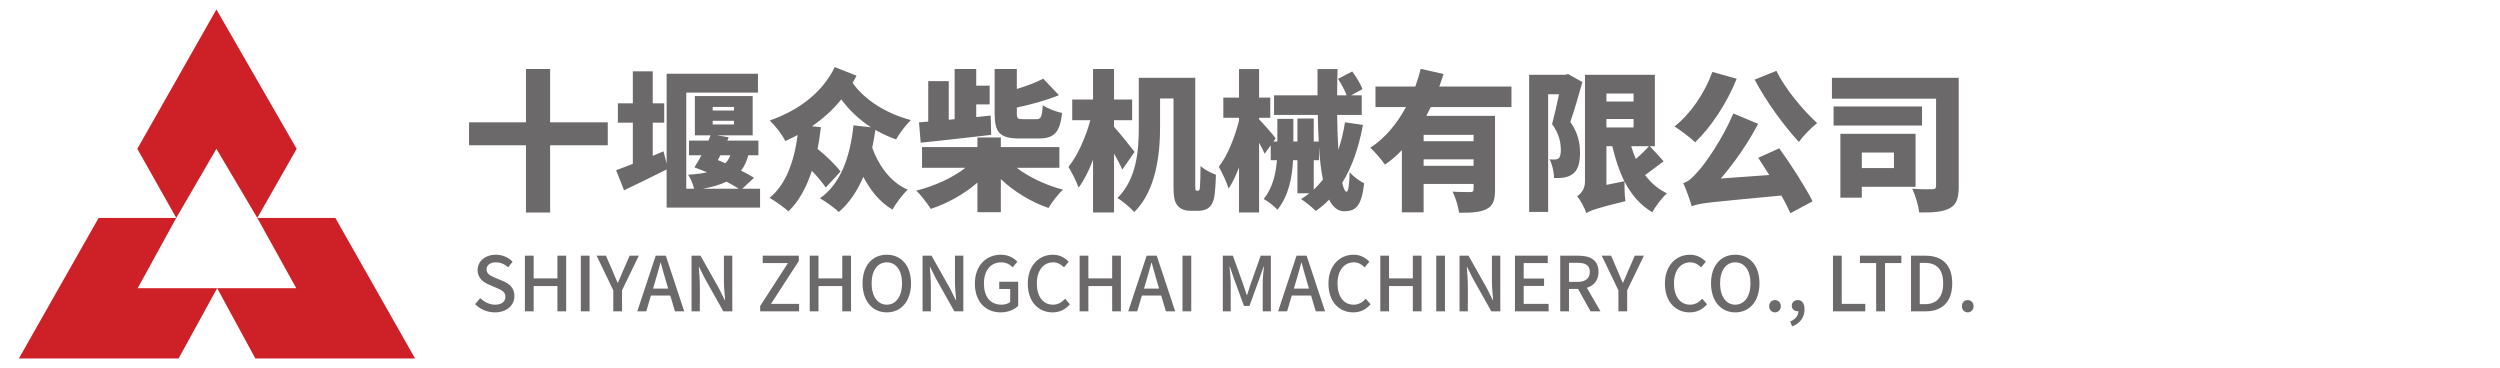
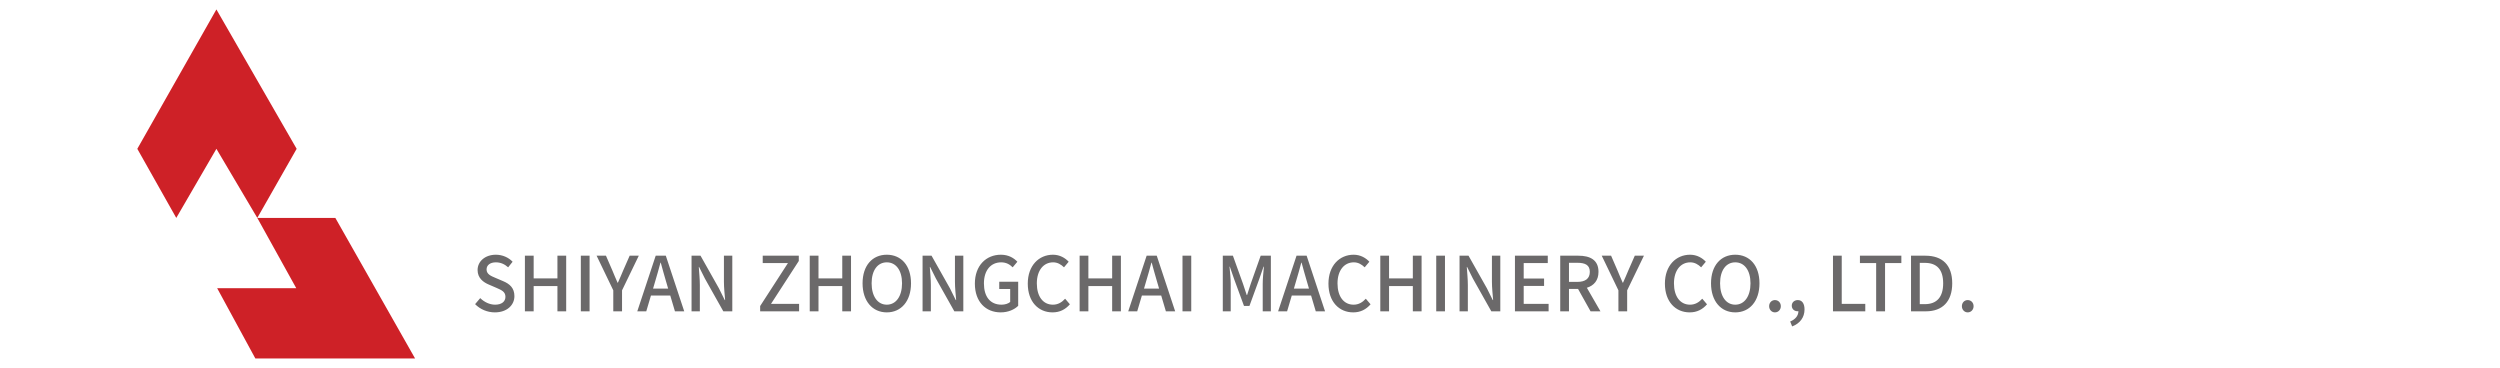
<svg xmlns="http://www.w3.org/2000/svg" fill="none" version="1.1" width="265" height="39" viewBox="0 0 265 39">
  <defs>
    <clipPath id="master_svg0_7_0">
      <rect x="0" y="0" width="265" height="39" rx="0" />
    </clipPath>
  </defs>
  <g clip-path="url(#master_svg0_7_0)">
    <g>
      <g>
        <path d="M14.555,15.775L18.685,23.099L22.939,15.775L27.274,23.099L31.445,15.775L22.939,1L14.555,15.775Z" fill="#CE2127" fill-opacity="1" />
      </g>
      <g>
-         <path d="M2,38L18.931,38L23.02,30.55L14.596,30.55L18.686,23.1L10.453,23.1L2,38Z" fill="#CE2127" fill-opacity="1" />
-       </g>
+         </g>
      <g transform="matrix(-1,0,0,1,88,0)">
        <path d="M44,38L60.931,38L64.98,30.55L56.596,30.55L60.726,23.1L52.453,23.1L44,38Z" fill="#CE2127" fill-opacity="1" />
      </g>
    </g>
    <g>
-       <path d="M55.752,7.313L55.752,12.968L49.72,12.968L49.72,15.4L55.752,15.4L55.752,22.528L58.312,22.528L58.312,15.4L64.424,15.4L64.424,12.968L58.312,12.968L58.312,7.313L55.752,7.313ZM75.544,12.808L77.8,12.808L77.8,13.192L75.544,13.192L75.544,12.808ZM75.544,11.336L77.8,11.336L77.8,11.72L75.544,11.72L75.544,11.336ZM77.416,16.456C77.288,16.792,77.112,17.08,76.888,17.304L76.088,16.968L76.36,16.456L77.416,16.456ZM65.304,18.04L66.152,20.168C67.496,19.528,69.144,18.728,70.664,17.96L70.664,22.008L80.568,22.008L80.568,20.008L78.68,20.008L79.928,18.84C79.544,18.6,79.064,18.344,78.552,18.088C78.904,17.64,79.144,17.112,79.32,16.456L80.392,16.456L80.392,14.904L77.096,14.904L77.24,14.552L76.008,14.344L79.784,14.344L79.784,10.184L73.656,10.184L73.656,14.344L75.32,14.344L75.096,14.904L73.032,14.904L73.032,16.456L74.36,16.456C74.104,16.936,73.848,17.368,73.608,17.736C74.04,17.896,74.488,18.072,74.952,18.264C74.392,18.392,73.736,18.472,72.936,18.52C73.176,18.856,73.448,19.48,73.576,20.008L72.744,20.008L72.744,9.816L80.344,9.816L80.344,7.816L70.664,7.816L70.664,17.336L70.328,16.04L69.192,16.52L69.192,13L70.408,13L70.408,10.952L69.192,10.952L69.192,7.558L67.08,7.558L67.08,10.952L65.496,10.952L65.496,13L67.08,13L67.08,17.368C66.408,17.64,65.8,17.864,65.304,18.04ZM77.016,19.256C77.496,19.512,77.944,19.768,78.312,20.008L74.504,20.008C75.528,19.816,76.344,19.576,77.016,19.256ZM88.488,7.112C87.112,9.928,84.536,11.736,81.592,12.776C82.216,13.368,82.904,14.264,83.24,14.952C83.688,14.744,84.12,14.536,84.552,14.312C84.168,17.192,83.288,19.576,81.576,20.968C82.12,21.288,83.176,22.024,83.576,22.408C84.68,21.336,85.48,19.88,86.056,18.104C86.664,18.728,87.208,19.384,87.528,19.88L89.096,18.184C88.584,17.496,87.608,16.536,86.664,15.784C86.808,15.048,86.92,14.28,87.016,13.48L86.072,13.384C87.224,12.584,88.28,11.656,89.176,10.536C90.04,11.704,91.096,12.696,92.328,13.496L90.472,13.288C90.104,16.728,89.08,19.496,86.92,21.016C87.48,21.336,88.52,22.088,88.92,22.472C90.008,21.528,90.872,20.264,91.512,18.744C92.232,20.12,93.24,21.432,94.6,22.216C94.952,21.576,95.704,20.584,96.216,20.104C94.264,19.272,93.032,17.304,92.456,15.656C92.584,15.064,92.696,14.424,92.792,13.768C93.48,14.168,94.2,14.504,94.984,14.776C95.336,14.152,96.04,13.208,96.552,12.728C93.896,12.024,91.656,10.584,90.376,8.792L90.792,8.024L88.488,7.112ZM97.736,15.592L97.736,17.784L102.344,17.784C100.984,18.842,99.064,19.723,97.128,20.204C97.624,20.685,98.312,21.582,98.664,22.143C100.456,21.55,102.2,20.572,103.608,19.355L103.608,22.495L106.088,22.495L106.088,18.986C107.496,20.316,109.288,21.406,111.144,22.047C111.48,21.454,112.168,20.556,112.68,20.108C110.856,19.627,109.064,18.778,107.768,17.784L112.296,17.784L112.296,15.592L106.088,15.592L106.088,14.568L103.608,14.568L103.608,15.592L97.736,15.592ZM98.392,8.598L98.392,12.888L97.416,12.968L97.592,15.128C99.64,14.904,102.456,14.616,105.064,14.296L105.016,12.248L103.48,12.408L103.48,11.064L104.904,11.064L104.904,9.08L103.48,9.08L103.48,7.313L101.192,7.313L101.192,12.632L100.568,12.696L100.568,8.598L98.392,8.598ZM110.584,8.341C109.848,8.727,108.84,9.112,107.784,9.432L107.784,7.313L105.432,7.313L105.432,11.992C105.432,14.024,105.944,14.68,108.072,14.68C108.504,14.68,109.64,14.68,110.088,14.68C111.72,14.68,112.344,14.072,112.584,11.976C111.96,11.848,111,11.496,110.536,11.144C110.456,12.408,110.344,12.632,109.864,12.632C109.576,12.632,108.68,12.632,108.44,12.632C107.864,12.632,107.784,12.568,107.784,11.976L107.784,11.4C109.272,11.08,110.888,10.648,112.248,10.088L110.584,8.341ZM120.712,8.248L120.712,13.448C120.712,15.832,120.536,18.936,118.44,21C118.952,21.272,119.864,22.056,120.232,22.474C122.584,20.184,122.968,16.2,122.968,13.464L122.968,10.44L124.392,10.44L124.392,19.656C124.392,21.048,124.536,21.48,124.872,21.848C125.16,22.184,125.672,22.344,126.104,22.344C126.376,22.344,126.744,22.344,127.048,22.344C127.416,22.344,127.848,22.248,128.12,22.024C128.408,21.8,128.584,21.464,128.696,20.968C128.792,20.472,128.872,19.368,128.888,18.52C128.344,18.328,127.688,17.976,127.256,17.608C127.256,18.504,127.224,19.24,127.208,19.576C127.192,19.912,127.176,20.056,127.128,20.136C127.096,20.2,127.048,20.216,127,20.216C126.952,20.216,126.888,20.216,126.84,20.216C126.792,20.216,126.744,20.184,126.728,20.12C126.696,20.056,126.696,19.88,126.696,19.512L126.696,8.248L120.712,8.248ZM115.864,7.314L115.864,10.552L113.656,10.552L113.656,12.744L115.576,12.744C115.096,14.504,114.248,16.472,113.256,17.688C113.608,18.28,114.12,19.24,114.328,19.896C114.904,19.128,115.432,18.088,115.864,16.92L115.864,22.523L118.088,22.523L118.088,16.28C118.44,16.888,118.76,17.512,118.968,17.976L120.264,16.104C119.96,15.704,118.648,14.04,118.088,13.448L118.088,12.744L120.008,12.744L120.008,10.552L118.088,10.552L118.088,7.313L115.864,7.314ZM131.336,7.32L131.336,10.344L129.672,10.344L129.672,12.488L131.336,12.488L131.336,12.792C130.888,14.552,130.104,16.536,129.192,17.672C129.544,18.296,130.04,19.336,130.232,19.992C130.632,19.4,131,18.616,131.336,17.736L131.336,22.52L133.464,22.52L133.464,15.128C133.704,15.56,133.912,15.976,134.056,16.296L134.696,15.4L134.696,16.984L135.352,16.984C135.24,18.408,134.92,19.88,133.96,21.096C134.408,21.336,135.096,21.88,135.416,22.232C136.6,20.728,136.968,18.824,137.064,16.984L137.528,16.984L137.528,20.488L138.792,20.488C138.52,20.712,138.216,20.904,137.912,21.096C138.36,21.384,139.16,22.04,139.48,22.36C139.992,22.008,140.456,21.608,140.888,21.16C141.272,21.944,141.8,22.392,142.472,22.392C143.784,22.392,144.328,21.768,144.6,19.432C144.12,19.192,143.464,18.728,143.064,18.248C143.032,19.672,142.904,20.328,142.744,20.328C142.568,20.328,142.408,19.976,142.28,19.368C143.304,17.72,144.024,15.672,144.472,13.24L142.568,12.968C142.408,14.008,142.168,14.984,141.864,15.88C141.8,14.76,141.752,13.512,141.736,12.184L144.344,12.184L144.344,10.104L143.224,10.104L144.424,9.448C144.232,8.92,143.768,8.152,143.336,7.576L141.832,8.36C142.184,8.888,142.552,9.592,142.744,10.104L141.736,10.104C141.736,9.176,141.752,8.248,141.784,7.32L139.656,7.32L139.656,10.104L135.048,10.104L135.048,12.184L139.688,12.184C139.704,13.16,139.736,14.104,139.784,15L139.256,15L139.256,12.568L137.528,12.568L137.528,15L137.096,15L137.096,12.6L135.4,12.6L135.4,15L134.984,15L135.224,14.664C134.984,14.328,133.88,13.064,133.464,12.648L133.464,12.488L134.648,12.488L134.648,10.344L133.464,10.344L133.464,7.32L131.336,7.32ZM139.256,16.984L139.816,16.984L139.816,15.592C139.896,16.872,140.024,18.04,140.232,19.032C139.928,19.416,139.608,19.768,139.256,20.104L139.256,16.984ZM150.6,7.298C150.44,7.908,150.248,8.55,150.024,9.176L145.8,9.176L145.8,11.352L149.032,11.352C148.104,13.064,146.856,14.632,145.256,15.656C145.72,16.088,146.456,16.936,146.808,17.448C147.464,17,148.056,16.488,148.6,15.912L148.6,22.504L150.904,22.504L150.904,19.496L156.2,19.496L156.2,20.072C156.2,20.28,156.104,20.36,155.848,20.36C155.592,20.36,154.664,20.36,153.976,20.312C154.28,20.92,154.584,21.912,154.664,22.552C155.928,22.552,156.856,22.52,157.56,22.168C158.28,21.816,158.472,21.192,158.472,20.12L158.472,12.28L151.192,12.28L151.656,11.352L160.216,11.352L160.216,9.176L152.568,9.176L153.016,7.843L150.6,7.298ZM150.904,16.888L156.2,16.888L156.2,17.576L150.904,17.576L150.904,16.888ZM150.904,14.968L150.904,14.296L156.2,14.296L156.2,14.968L150.904,14.968ZM162.088,7.928L162.088,22.463L164.104,22.463L164.104,9.992L165.256,9.992C165.048,11.016,164.76,12.264,164.52,13.16C165.304,14.2,165.448,15.208,165.448,15.912C165.448,16.36,165.368,16.664,165.208,16.792C165.096,16.872,164.952,16.904,164.808,16.904C164.648,16.92,164.472,16.904,164.248,16.888C164.552,17.448,164.728,18.312,164.728,18.872C165.112,18.872,165.48,18.872,165.752,18.824C166.12,18.76,166.44,18.648,166.712,18.44C167.256,18.024,167.48,17.32,167.48,16.184C167.48,15.272,167.32,14.152,166.456,12.92C166.872,11.706,167.352,10.073,167.736,8.696L166.216,7.848L165.896,7.928L162.088,7.928ZM173.16,12.616L173.16,13.512L170.28,13.512L170.28,12.616L173.16,12.616ZM173.16,10.76L170.28,10.76L170.28,9.912L173.16,9.912L173.16,10.76ZM170.904,15.496C171.224,16.873,171.64,18.123,172.184,19.212L170.28,19.596L170.28,15.496L170.904,15.496ZM172.904,15.496L174.792,15.496C174.424,15.912,173.896,16.425,173.4,16.858C173.208,16.425,173.048,15.96,172.904,15.496ZM168.152,22.592C168.568,22.319,169.24,22.063,172.296,21.326C172.216,20.814,172.184,19.885,172.2,19.228C172.904,20.622,173.848,21.727,175.144,22.496C175.48,21.871,176.184,20.942,176.696,20.493C175.752,20.045,174.984,19.372,174.376,18.556C174.984,18.123,175.688,17.594,176.344,17.098L174.888,15.496L175.416,15.496L175.416,7.928L168.008,7.928L168.008,19.26C168.008,20.045,167.56,20.557,167.176,20.798C167.512,21.182,167.992,22.079,168.152,22.592ZM181.512,7.624C180.696,9.88,179.176,12.104,177.496,13.4C178.104,13.784,179.208,14.616,179.688,15.08C181.336,13.512,183.048,10.952,184.088,8.344L181.512,7.624ZM188.296,7.512L185.992,8.44C187.224,10.776,189.08,13.304,190.68,15.048C191.128,14.424,192.008,13.512,192.616,13.048C191.064,11.624,189.208,9.384,188.296,7.512ZM179.32,21.864C180.216,21.496,181.416,21.432,188.824,20.728C189.224,21.416,189.544,22.072,189.784,22.6L192.136,21.336C191.352,19.8,189.896,17.512,188.6,15.72L186.376,16.728L187.544,18.552L182.408,18.92C183.832,17.256,185.256,15.24,186.36,13.128L183.736,12.024C182.6,14.728,180.664,17.48,179.976,18.184C179.352,18.888,179,19.24,178.424,19.4C178.744,20.088,179.192,21.368,179.32,21.864ZM194.36,11.288L194.36,13.304L203.736,13.304L203.736,11.288L194.36,11.288ZM194.184,8.248L194.184,10.456L205.224,10.456L205.224,19.688C205.224,19.976,205.112,20.056,204.824,20.056C204.52,20.072,203.496,20.072,202.696,20.008C203.016,20.664,203.368,21.832,203.432,22.52C204.904,22.537,205.928,22.472,206.664,22.072C207.416,21.672,207.624,20.984,207.624,19.736L207.624,8.248L194.184,8.248ZM197.352,16.168L200.76,16.168L200.76,17.816L197.352,17.816L197.352,16.168ZM195.08,14.184L195.08,20.955L197.352,20.955L197.352,19.8L203.048,19.8L203.048,14.184L195.08,14.184Z" fill="#6B696A" fill-opacity="1" />
-     </g>
+       </g>
    <g>
      <path d="M52.456,33.112C53.744,33.112,54.528,32.336,54.528,31.392C54.528,30.528,54.032,30.096,53.328,29.8L52.52,29.456C52.048,29.256,51.576,29.072,51.576,28.56C51.576,28.104,51.96,27.808,52.56,27.808C53.08,27.808,53.496,28.008,53.864,28.336L54.336,27.744C53.904,27.288,53.256,27,52.56,27C51.432,27,50.624,27.696,50.624,28.624C50.624,29.488,51.248,29.928,51.824,30.168L52.64,30.52C53.184,30.76,53.576,30.928,53.576,31.464C53.576,31.96,53.184,32.296,52.48,32.296C51.904,32.296,51.328,32.016,50.904,31.6L50.36,32.24C50.896,32.784,51.648,33.112,52.456,33.112ZM55.64,33L56.568,33L56.568,30.32L59.088,30.32L59.088,33L60.016,33L60.016,27.104L59.088,27.104L59.088,29.512L56.568,29.512L56.568,27.104L55.64,27.104L55.64,33ZM61.568,33L62.496,33L62.496,27.104L61.568,27.104L61.568,33ZM65.008,33L65.936,33L65.936,30.776L67.712,27.104L66.744,27.104L66.056,28.672C65.88,29.112,65.688,29.528,65.496,29.968L65.464,29.968C65.264,29.528,65.096,29.112,64.912,28.672L64.232,27.104L63.24,27.104L65.008,30.776L65.008,33ZM67.552,33L68.504,33L69,31.328L71.048,31.328L71.544,33L72.528,33L70.576,27.104L69.504,27.104L67.552,33ZM69.224,30.592L69.456,29.8C69.648,29.16,69.832,28.512,70.008,27.84L70.04,27.84C70.224,28.504,70.4,29.16,70.592,29.8L70.824,30.592L69.224,30.592ZM73.304,33L74.184,33L74.184,30.232C74.184,29.584,74.112,28.904,74.072,28.296L74.104,28.296L74.72,29.528L76.672,33L77.624,33L77.624,27.104L76.736,27.104L76.736,29.856C76.736,30.496,76.816,31.208,76.864,31.808L76.824,31.808L76.208,30.568L74.256,27.104L73.304,27.104L73.304,33ZM80.576,33L84.704,33L84.704,32.208L81.728,32.208L84.672,27.664L84.672,27.104L80.848,27.104L80.848,27.888L83.52,27.888L80.576,32.44L80.576,33ZM85.832,33L86.76,33L86.76,30.32L89.28,30.32L89.28,33L90.208,33L90.208,27.104L89.28,27.104L89.28,29.512L86.76,29.512L86.76,27.104L85.832,27.104L85.832,33ZM94,33.112C95.52,33.112,96.568,31.928,96.568,30.032C96.568,28.136,95.52,27,94,27C92.488,27,91.432,28.128,91.432,30.032C91.432,31.928,92.488,33.112,94,33.112ZM94,32.296C93.024,32.296,92.392,31.408,92.392,30.032C92.392,28.656,93.024,27.808,94,27.808C94.976,27.808,95.616,28.656,95.616,30.032C95.616,31.408,94.976,32.296,94,32.296ZM97.792,33L98.672,33L98.672,30.232C98.672,29.584,98.6,28.904,98.56,28.296L98.592,28.296L99.208,29.528L101.16,33L102.112,33L102.112,27.104L101.224,27.104L101.224,29.856C101.224,30.496,101.304,31.208,101.352,31.808L101.312,31.808L100.696,30.568L98.744,27.104L97.792,27.104L97.792,33ZM106.072,33.112C106.872,33.112,107.536,32.808,107.928,32.416L107.928,29.864L105.92,29.864L105.92,30.632L107.08,30.632L107.08,32.008C106.88,32.184,106.528,32.296,106.168,32.296C104.944,32.296,104.296,31.432,104.296,30.04C104.296,28.656,105.024,27.808,106.12,27.808C106.688,27.808,107.048,28.048,107.344,28.336L107.84,27.744C107.488,27.368,106.928,27,106.096,27C104.528,27,103.336,28.152,103.336,30.064C103.336,32,104.496,33.112,106.072,33.112ZM111.568,33.112C112.336,33.112,112.928,32.808,113.408,32.256L112.904,31.664C112.552,32.048,112.144,32.296,111.608,32.296C110.568,32.296,109.904,31.432,109.904,30.04C109.904,28.656,110.616,27.808,111.632,27.808C112.104,27.808,112.472,28.032,112.784,28.336L113.28,27.744C112.92,27.352,112.344,27,111.616,27C110.12,27,108.944,28.152,108.944,30.064C108.944,32,110.088,33.112,111.568,33.112ZM114.44,33L115.368,33L115.368,30.32L117.888,30.32L117.888,33L118.816,33L118.816,27.104L117.888,27.104L117.888,29.512L115.368,29.512L115.368,27.104L114.44,27.104L114.44,33ZM119.592,33L120.544,33L121.04,31.328L123.088,31.328L123.584,33L124.568,33L122.616,27.104L121.544,27.104L119.592,33ZM121.264,30.592L121.496,29.8C121.688,29.16,121.872,28.512,122.048,27.84L122.08,27.84C122.264,28.504,122.44,29.16,122.632,29.8L122.864,30.592L121.264,30.592ZM125.344,33L126.272,33L126.272,27.104L125.344,27.104L125.344,33ZM129.616,33L130.456,33L130.456,30.088C130.456,29.56,130.384,28.8,130.328,28.264L130.36,28.264L130.832,29.624L131.864,32.432L132.44,32.432L133.464,29.624L133.936,28.264L133.976,28.264C133.92,28.8,133.848,29.56,133.848,30.088L133.848,33L134.712,33L134.712,27.104L133.632,27.104L132.576,30.088C132.448,30.472,132.328,30.88,132.192,31.272L132.152,31.272C132.024,30.88,131.896,30.472,131.76,30.088L130.688,27.104L129.616,27.104L129.616,33ZM135.48,33L136.432,33L136.928,31.328L138.976,31.328L139.472,33L140.456,33L138.504,27.104L137.432,27.104L135.48,33ZM137.152,30.592L137.384,29.8C137.576,29.16,137.76,28.512,137.936,27.84L137.968,27.84C138.152,28.504,138.328,29.16,138.52,29.8L138.752,30.592L137.152,30.592ZM143.44,33.112C144.208,33.112,144.8,32.808,145.28,32.256L144.776,31.664C144.424,32.048,144.016,32.296,143.48,32.296C142.44,32.296,141.776,31.432,141.776,30.04C141.776,28.656,142.488,27.808,143.504,27.808C143.976,27.808,144.344,28.032,144.656,28.336L145.152,27.744C144.792,27.352,144.216,27,143.488,27C141.992,27,140.816,28.152,140.816,30.064C140.816,32,141.96,33.112,143.44,33.112ZM146.312,33L147.24,33L147.24,30.32L149.76,30.32L149.76,33L150.688,33L150.688,27.104L149.76,27.104L149.76,29.512L147.24,29.512L147.24,27.104L146.312,27.104L146.312,33ZM152.24,33L153.168,33L153.168,27.104L152.24,27.104L152.24,33ZM154.712,33L155.592,33L155.592,30.232C155.592,29.584,155.52,28.904,155.48,28.296L155.512,28.296L156.128,29.528L158.08,33L159.032,33L159.032,27.104L158.144,27.104L158.144,29.856C158.144,30.496,158.224,31.208,158.272,31.808L158.232,31.808L157.616,30.568L155.664,27.104L154.712,27.104L154.712,33ZM160.584,33L164.152,33L164.152,32.208L161.512,32.208L161.512,30.312L163.672,30.312L163.672,29.528L161.512,29.528L161.512,27.888L164.064,27.888L164.064,27.104L160.584,27.104L160.584,33ZM166.312,29.88L166.312,27.856L167.2,27.856C168.048,27.856,168.52,28.104,168.52,28.816C168.52,29.528,168.048,29.88,167.2,29.88L166.312,29.88ZM168.6,33L169.648,33L168.208,30.504C168.952,30.272,169.44,29.728,169.44,28.816C169.44,27.536,168.528,27.104,167.312,27.104L165.384,27.104L165.384,33L166.312,33L166.312,30.624L167.272,30.624L168.6,33ZM171.552,33L172.48,33L172.48,30.776L174.256,27.104L173.288,27.104L172.6,28.672C172.424,29.112,172.232,29.528,172.04,29.968L172.008,29.968C171.808,29.528,171.64,29.112,171.456,28.672L170.776,27.104L169.784,27.104L171.552,30.776L171.552,33ZM179.104,33.112C179.872,33.112,180.464,32.808,180.944,32.256L180.44,31.664C180.088,32.048,179.68,32.296,179.144,32.296C178.104,32.296,177.44,31.432,177.44,30.04C177.44,28.656,178.152,27.808,179.168,27.808C179.64,27.808,180.008,28.032,180.32,28.336L180.816,27.744C180.456,27.352,179.88,27,179.152,27C177.656,27,176.48,28.152,176.48,30.064C176.48,32,177.624,33.112,179.104,33.112ZM183.936,33.112C185.456,33.112,186.504,31.928,186.504,30.032C186.504,28.136,185.456,27,183.936,27C182.424,27,181.368,28.128,181.368,30.032C181.368,31.928,182.424,33.112,183.936,33.112ZM183.936,32.296C182.96,32.296,182.328,31.408,182.328,30.032C182.328,28.656,182.96,27.808,183.936,27.808C184.912,27.808,185.552,28.656,185.552,30.032C185.552,31.408,184.912,32.296,183.936,32.296ZM188.144,33.112C188.496,33.112,188.768,32.832,188.768,32.456C188.768,32.08,188.496,31.808,188.144,31.808C187.8,31.808,187.528,32.08,187.528,32.456C187.528,32.832,187.8,33.112,188.144,33.112ZM189.968,34.6C190.8,34.288,191.28,33.64,191.28,32.8C191.28,32.184,191.024,31.808,190.568,31.808C190.216,31.808,189.928,32.04,189.928,32.4C189.928,32.776,190.216,32.992,190.544,32.992L190.632,32.984C190.632,33.464,190.304,33.856,189.76,34.08L189.968,34.6ZM194.296,33L197.72,33L197.72,32.208L195.224,32.208L195.224,27.104L194.296,27.104L194.296,33ZM198.872,33L199.816,33L199.816,27.888L201.544,27.888L201.544,27.104L197.152,27.104L197.152,27.888L198.872,27.888L198.872,33ZM202.568,33L204.144,33C205.904,33,206.936,31.952,206.936,30.032C206.936,28.104,205.904,27.104,204.096,27.104L202.568,27.104L202.568,33ZM203.496,32.24L203.496,27.864L204.032,27.864C205.296,27.864,205.976,28.56,205.976,30.032C205.976,31.496,205.296,32.24,204.032,32.24L203.496,32.24ZM208.576,33.112C208.928,33.112,209.2,32.832,209.2,32.456C209.2,32.08,208.928,31.808,208.576,31.808C208.232,31.808,207.96,32.08,207.96,32.456C207.96,32.832,208.232,33.112,208.576,33.112Z" fill="#6B696A" fill-opacity="1" />
    </g>
  </g>
</svg>